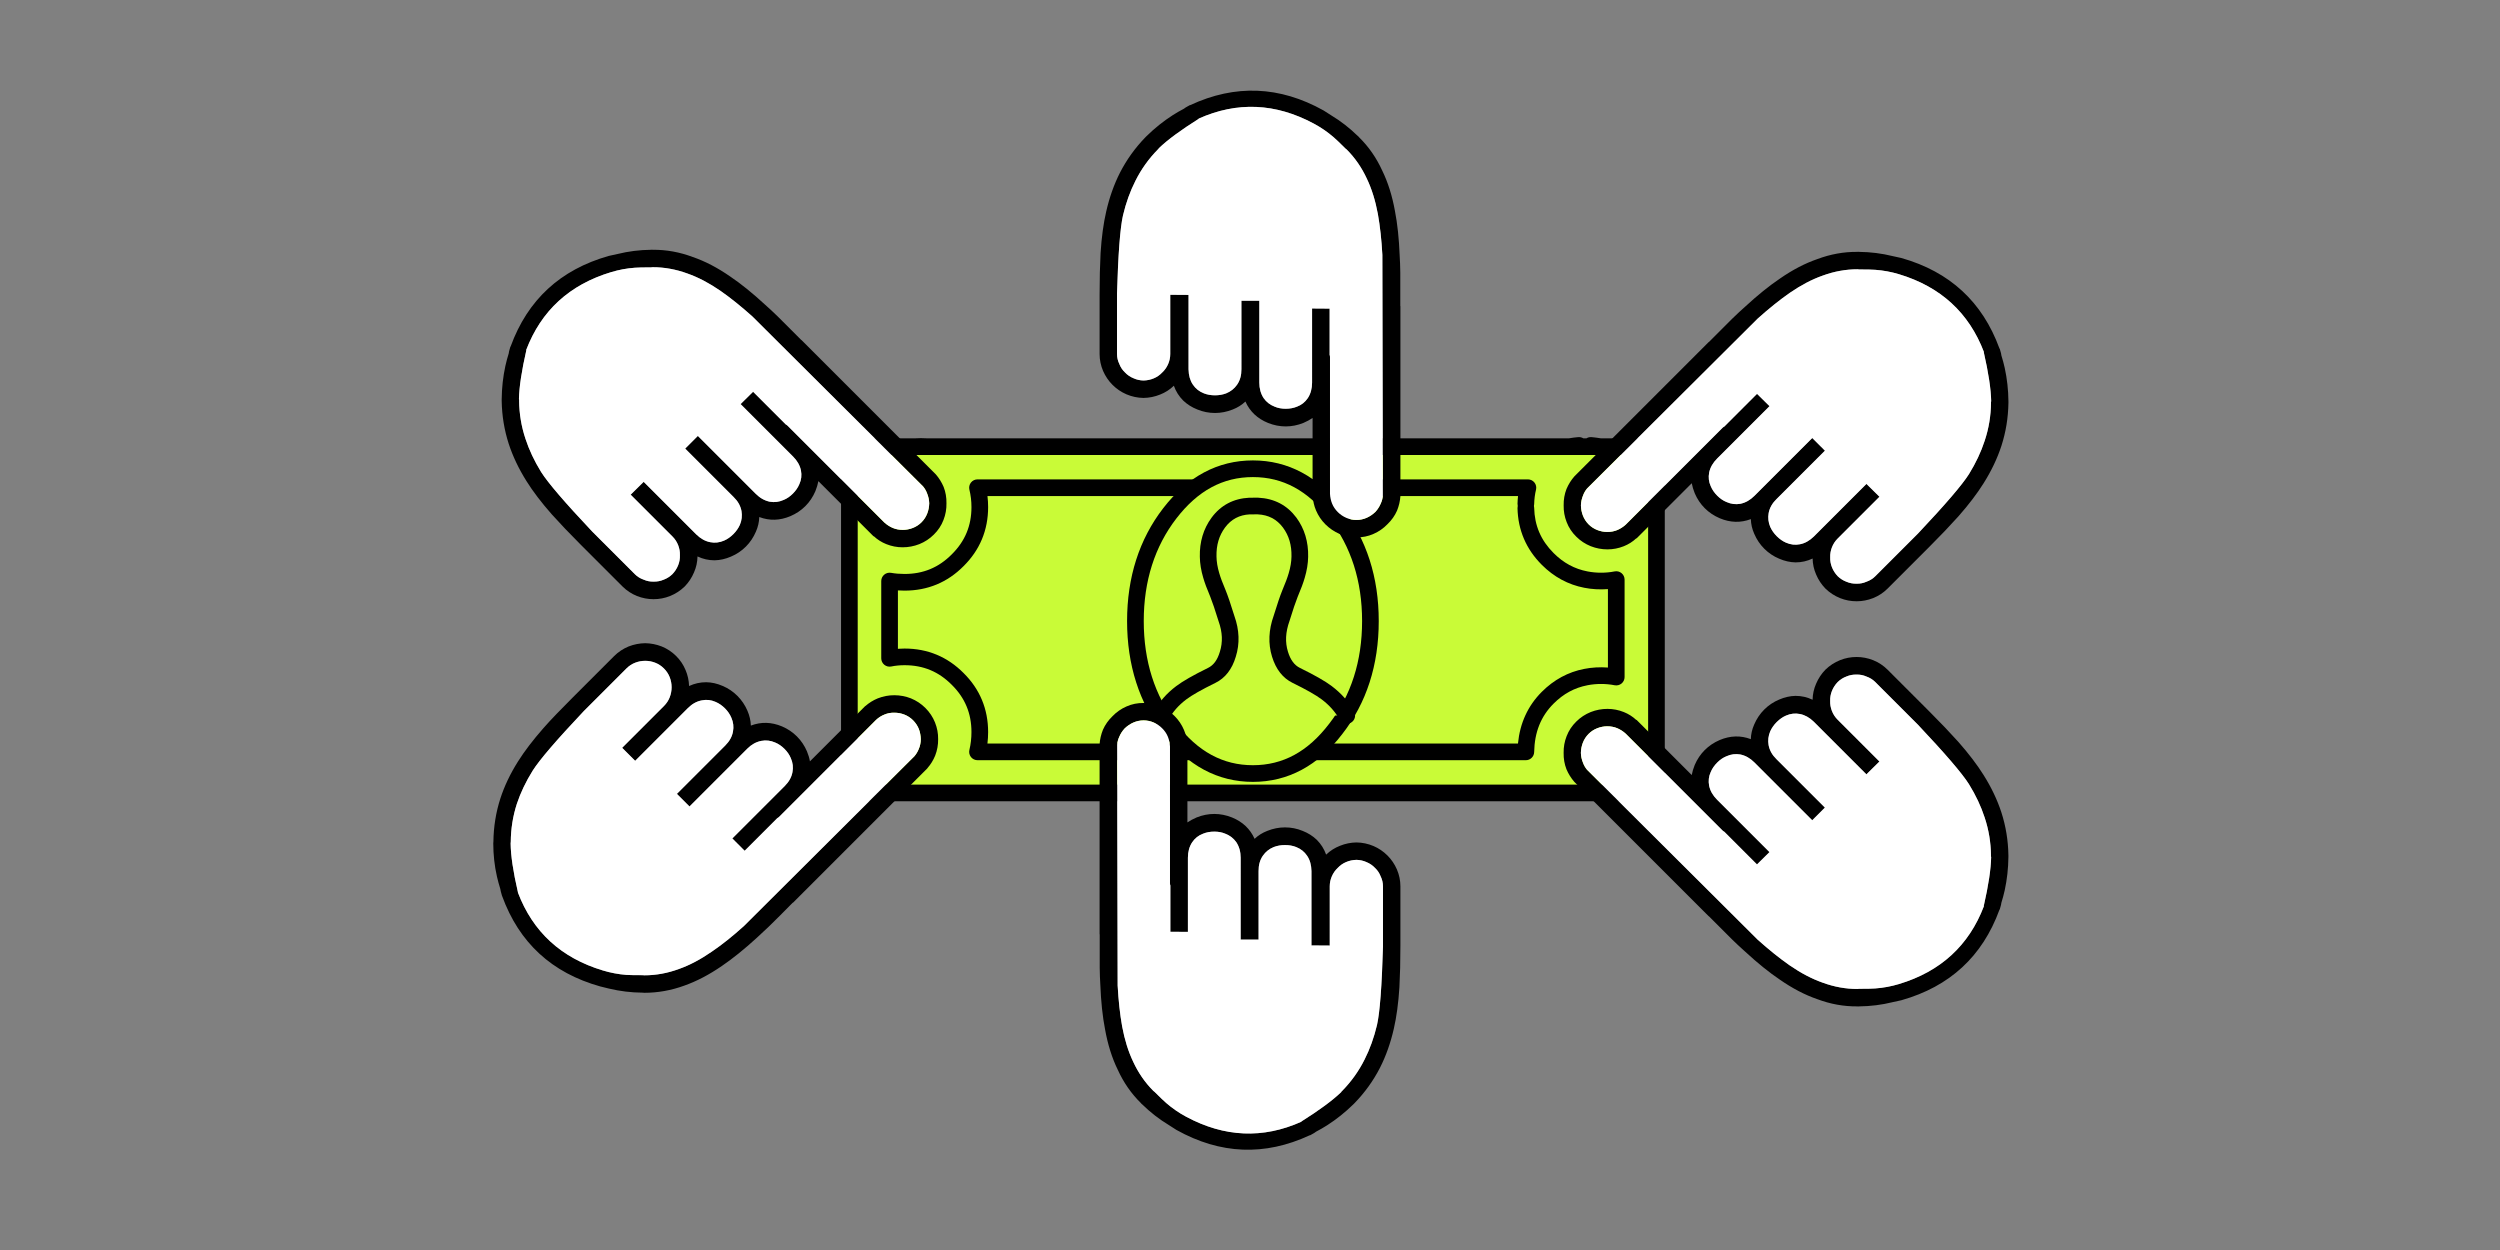
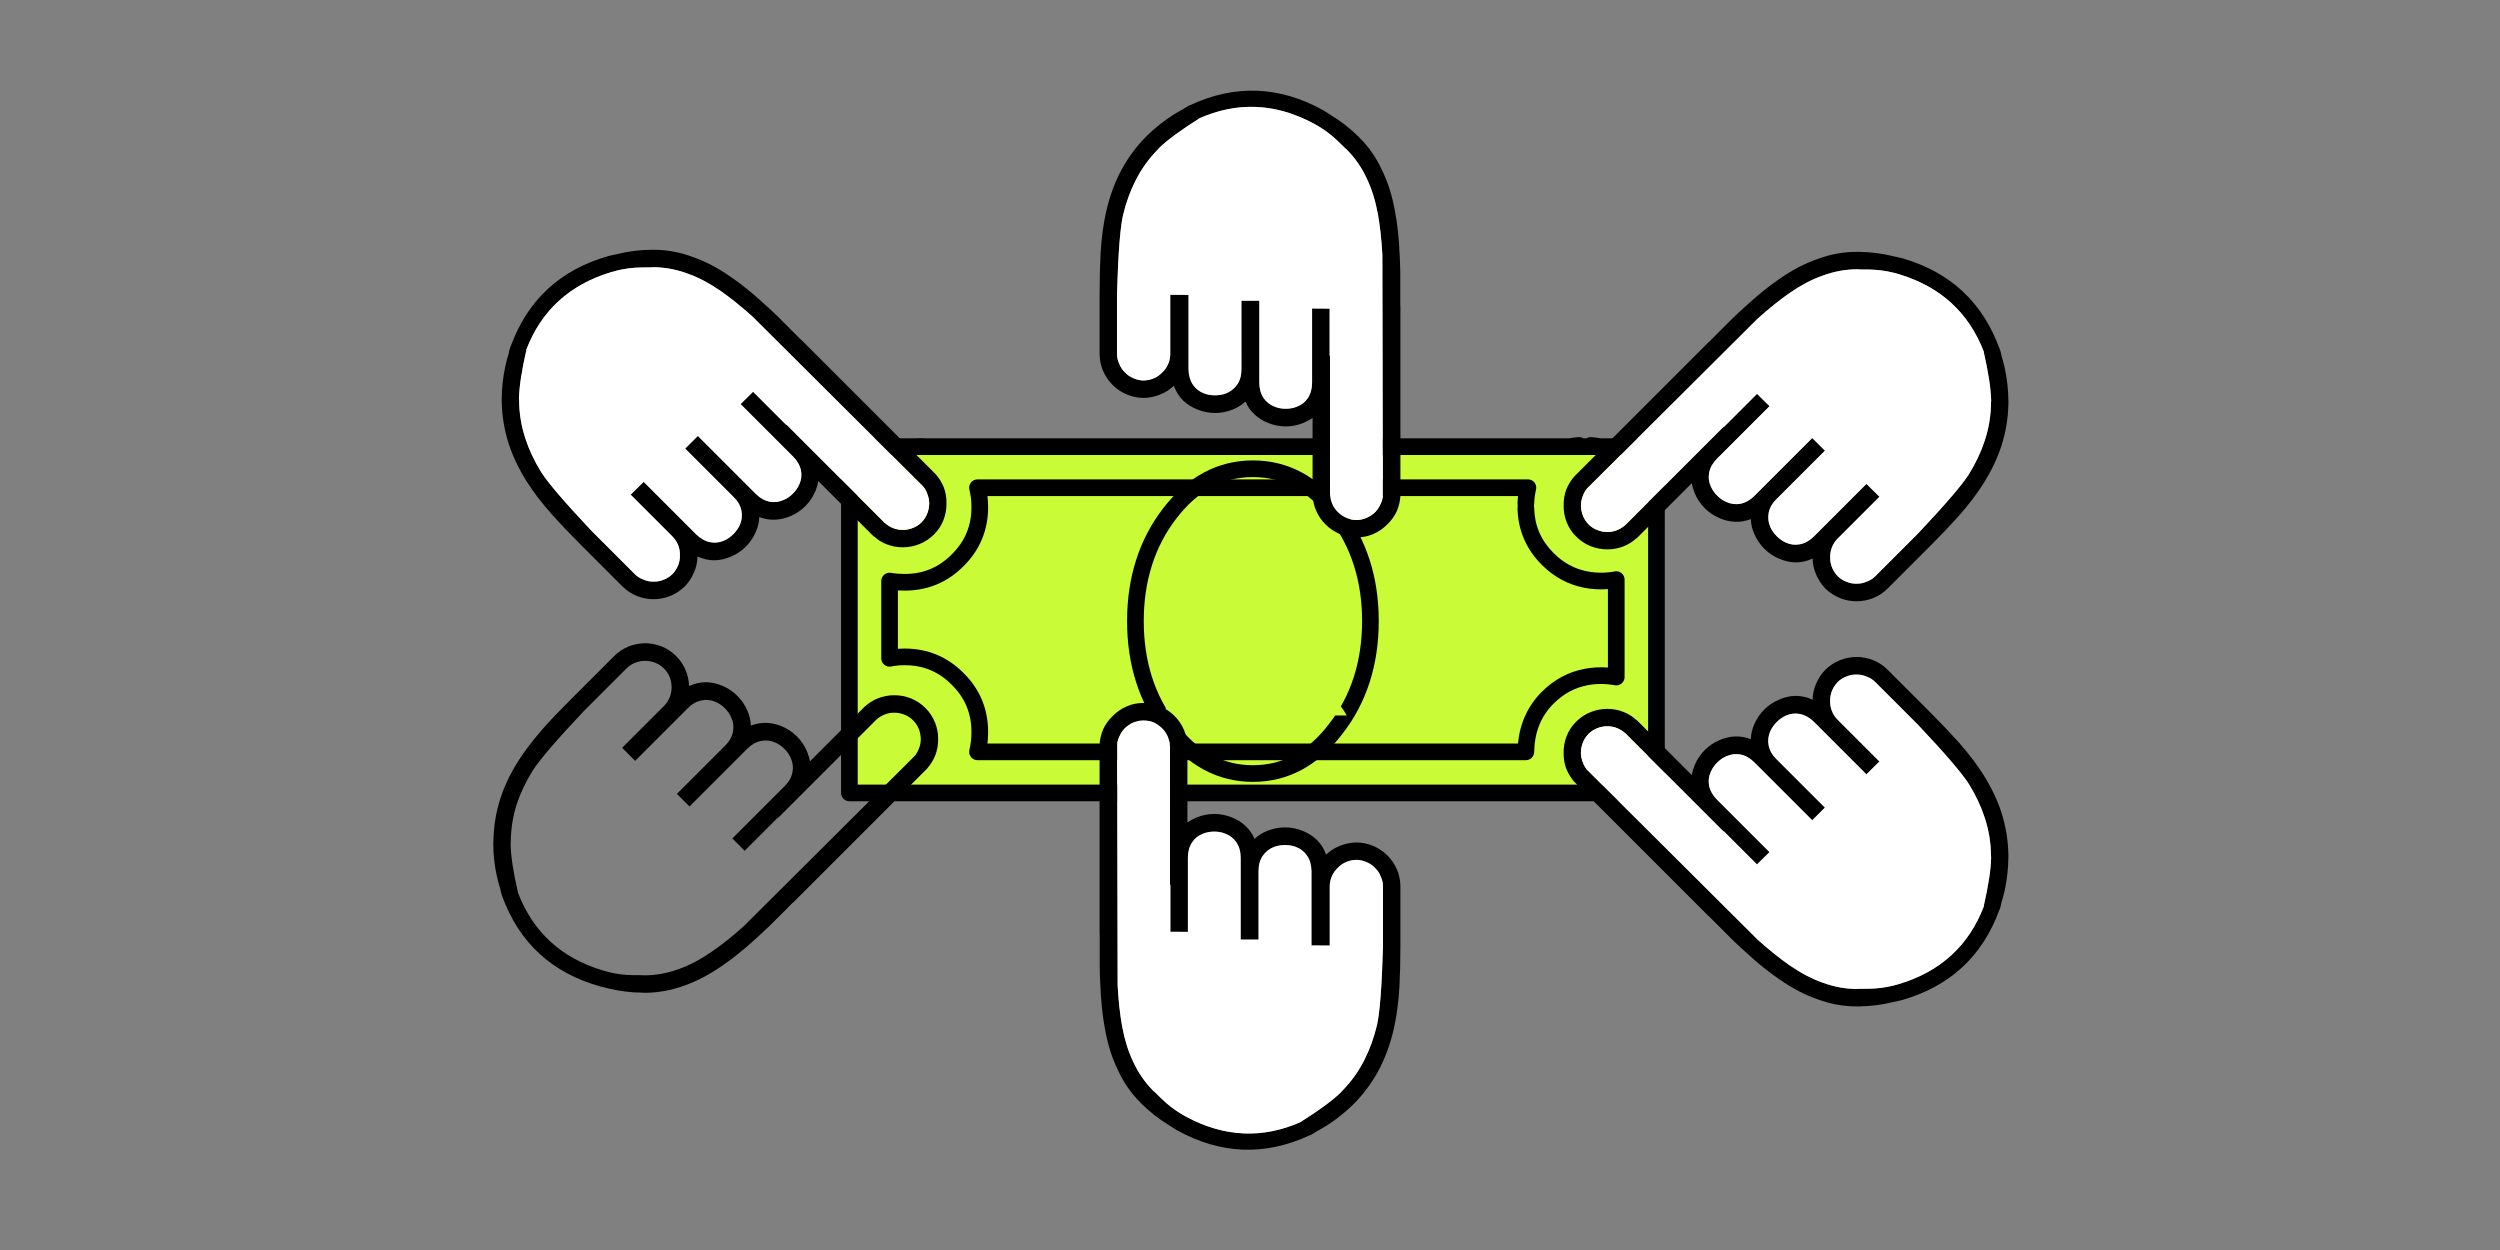
<svg xmlns="http://www.w3.org/2000/svg" version="1.1" id="FlashAICB" x="0px" y="0px" width="600px" height="300px" viewBox="0 0 600 300" enable-background="new 0 0 600 300" xml:space="preserve">
  <rect x="0" y="0" width="600" height="300" fill="#808080" stroke="none" />
  <g>
    <g>
      <g>
        <path fill-rule="evenodd" clip-rule="evenodd" fill="#C9FB37" d="M219.65,107.2h2.85h154.2h7.35h13.5v83.1h-193.7v-83.1H219.65z      M366.2,120.95c0.033-1.367,0.2-2.667,0.5-3.9H234.6c0.367,1.5,0.55,3.05,0.55,4.65c0,5-1.767,9.25-5.3,12.75     c-3.5,3.533-7.75,5.3-12.75,5.3c-1.267,0-2.467-0.1-3.6-0.3V158c1.133-0.233,2.333-0.35,3.6-0.35c5,0,9.25,1.767,12.75,5.3     c3.533,3.5,5.3,7.75,5.3,12.75c0,1.633-0.183,3.217-0.55,4.75h131.6c0.1-5.267,1.85-9.601,5.25-13     c2.633-2.634,5.684-4.283,9.149-4.95c1.167-0.233,2.384-0.35,3.65-0.35s2.483,0.116,3.65,0.35v-23.4     c-1.167,0.233-2.384,0.35-3.65,0.35s-2.483-0.117-3.65-0.35c-3.466-0.667-6.517-2.317-9.149-4.95c-3.4-3.4-5.15-7.483-5.25-12.25     c0.1,4.767,1.85,8.85,5.25,12.25c2.633,2.633,5.684,4.283,9.149,4.95c1.167,0.233,2.384,0.35,3.65,0.35s2.483-0.117,3.65-0.35     v23.4c-1.167-0.233-2.384-0.35-3.65-0.35s-2.483,0.116-3.65,0.35c-3.466,0.667-6.517,2.316-9.149,4.95     c-3.4,3.399-5.15,7.733-5.25,13H234.6c0.367-1.533,0.55-3.117,0.55-4.75c0-5-1.767-9.25-5.3-12.75c-3.5-3.533-7.75-5.3-12.75-5.3     c-1.267,0-2.467,0.116-3.6,0.35v-18.55c1.133,0.2,2.333,0.3,3.6,0.3c5,0,9.25-1.767,12.75-5.3c3.533-3.5,5.3-7.75,5.3-12.75     c0-1.6-0.183-3.15-0.55-4.65h132.1C366.4,118.283,366.233,119.583,366.2,120.95z" />
      </g>
      <g>
        <path d="M397.55,192.3h-193.7c-1.104,0-2-0.896-2-2v-83.1c0-1.104,0.896-2,2-2h15.725c0.885-0.064,1.908-0.071,2.991,0h153.958     c0.734-0.128,1.491-0.226,2.253-0.292c0.448-0.041,0.875,0.073,1.229,0.292h0.741c0.355-0.222,0.784-0.335,1.235-0.292     c0.729,0.066,1.48,0.165,2.238,0.292h13.33c1.104,0,2,0.896,2,2v83.1C399.55,191.404,398.654,192.3,397.55,192.3z M205.85,188.3     h189.7v-79.1h-189.7V188.3z M366.2,182.45H234.6c-0.612,0-1.191-0.28-1.57-0.761c-0.379-0.481-0.517-1.109-0.375-1.704     c0.329-1.374,0.495-2.815,0.495-4.285c0-4.485-1.54-8.191-4.708-11.329c-3.151-3.181-6.857-4.721-11.342-4.721     c-1.127,0-2.203,0.104-3.197,0.309c-0.588,0.12-1.201-0.028-1.667-0.408c-0.466-0.38-0.736-0.949-0.736-1.551v-18.55     c0-0.591,0.262-1.152,0.714-1.532c0.452-0.38,1.049-0.542,1.633-0.438c1.015,0.179,2.109,0.27,3.253,0.27     c4.485,0,8.191-1.54,11.329-4.708c3.181-3.151,4.721-6.857,4.721-11.342c0-1.434-0.166-2.838-0.493-4.175     c-0.146-0.597-0.009-1.227,0.37-1.71c0.379-0.483,0.959-0.765,1.573-0.765h132.1c0.613,0,1.193,0.282,1.572,0.764     s0.516,1.112,0.371,1.708c-0.265,1.091-0.414,2.26-0.444,3.477c-0.003,0.147-0.022,0.29-0.056,0.426     c0.034,0.139,0.053,0.284,0.057,0.433c0.089,4.271,1.614,7.829,4.664,10.877c2.365,2.366,5.02,3.805,8.113,4.401     c2.094,0.419,4.466,0.416,6.53,0.003c0.589-0.119,1.196,0.034,1.66,0.414c0.464,0.38,0.732,0.948,0.732,1.547v23.4     c0,0.6-0.269,1.167-0.732,1.547s-1.071,0.531-1.66,0.414c-2.061-0.412-4.455-0.412-6.516,0c-3.109,0.599-5.763,2.038-8.128,4.403     c-3.049,3.048-4.574,6.85-4.664,11.624C368.18,181.578,367.29,182.45,366.2,182.45z M236.986,178.45h127.327     c0.475-4.918,2.395-9.087,5.724-12.414c2.907-2.908,6.334-4.759,10.186-5.5c1.783-0.356,3.776-0.472,5.679-0.323v-18.825     c-1.903,0.145-3.887,0.035-5.693-0.327c-3.836-0.738-7.264-2.588-10.171-5.497c-3.762-3.761-5.726-8.344-5.836-13.622     c-0.003-0.178,0.017-0.352,0.057-0.517c-0.041-0.167-0.061-0.343-0.056-0.523c0.015-0.626,0.057-1.245,0.123-1.852H236.992     c0.105,0.872,0.158,1.757,0.158,2.65c0,5.53-1.982,10.298-5.892,14.171c-3.86,3.896-8.628,5.879-14.158,5.879     c-0.542,0-1.076-0.017-1.6-0.051v14.01c0.524-0.039,1.059-0.059,1.6-0.059c5.53,0,10.298,1.982,14.171,5.893     c3.896,3.859,5.879,8.627,5.879,14.157C237.15,176.627,237.095,177.546,236.986,178.45z" />
      </g>
    </g>
    <g>
      <g>
        <g>
-           <path fill-rule="evenodd" clip-rule="evenodd" fill="#C9FB37" d="M300.7,112.5c7.8,0,14.434,3.567,19.899,10.7      c5.534,7.133,8.301,15.75,8.301,25.85c0,10.134-2.767,18.75-8.301,25.851c-5.466,7.166-12.1,10.75-19.899,10.75      c-7.8,0-14.45-3.584-19.95-10.75c-5.5-7.101-8.25-15.717-8.25-25.851c0-10.1,2.75-18.716,8.25-25.85S292.9,112.5,300.7,112.5z" />
-         </g>
+           </g>
        <g>
          <path d="M300.7,187.65c-8.417,0-15.664-3.88-21.537-11.532c-5.747-7.419-8.664-16.528-8.664-27.068      c0-10.505,2.916-19.613,8.666-27.071c5.873-7.617,13.118-11.479,21.534-11.479c8.419,0,15.648,3.864,21.487,11.484      c5.779,7.449,8.713,16.559,8.713,27.066c0,10.542-2.935,19.653-8.724,27.08C316.351,183.769,309.12,187.65,300.7,187.65z       M300.7,114.5c-7.211,0-13.219,3.245-18.366,9.921c-5.198,6.742-7.834,15.028-7.834,24.628c0,9.632,2.635,17.917,7.831,24.626      c5.153,6.714,11.16,9.975,18.369,9.975c7.207,0,13.195-3.259,18.31-9.963c5.24-6.724,7.891-15.008,7.891-24.638      c0-9.599-2.651-17.883-7.881-24.624C313.899,117.744,307.909,114.5,300.7,114.5z" />
        </g>
      </g>
    </g>
    <g>
      <g>
        <g>
          <path fill-rule="evenodd" clip-rule="evenodd" fill="#C9FB37" d="M323.224,171.716h-44.5c1.102-2.069,2.699-3.891,4.791-5.465      c1.462-1.103,3.891-2.486,7.288-4.15c1.844-0.899,3.138-2.598,3.88-5.095c0.854-2.698,0.742-5.555-0.337-8.569      c-0.855-2.766-1.53-4.757-2.024-5.971c-0.765-1.799-1.305-3.25-1.62-4.352c-0.472-1.575-0.719-3.082-0.742-4.521      c-0.068-3.149,0.742-5.871,2.429-8.165c1.844-2.497,4.364-3.824,7.558-3.981h2.024c3.172,0.158,5.69,1.485,7.558,3.981      c1.687,2.294,2.496,5.016,2.429,8.165c-0.022,1.439-0.27,2.946-0.742,4.521c-0.314,1.102-0.854,2.553-1.619,4.352      c-0.495,1.214-1.17,3.205-2.024,5.971c-1.079,3.015-1.203,5.871-0.371,8.569c0.765,2.497,2.069,4.195,3.913,5.095      c3.396,1.664,5.826,3.048,7.288,4.15C320.491,167.825,322.1,169.646,323.224,171.716z" />
        </g>
        <g>
-           <path d="M278.721,173.716c-0.317,0-0.639-0.075-0.938-0.234c-0.975-0.52-1.345-1.73-0.825-2.706      c1.235-2.318,3.036-4.378,5.354-6.122c1.58-1.191,4.069-2.614,7.61-4.349c1.333-0.65,2.262-1.915,2.843-3.868      c0.736-2.325,0.633-4.71-0.303-7.326c-0.862-2.783-1.524-4.737-1.994-5.891c-0.793-1.866-1.35-3.366-1.69-4.557      c-0.516-1.718-0.793-3.422-0.818-5.039c-0.077-3.574,0.871-6.734,2.817-9.381c2.212-2.994,5.263-4.606,9.07-4.794l2.123-0.002      c3.879,0.19,6.927,1.799,9.159,4.784c1.956,2.66,2.903,5.82,2.827,9.405c-0.025,1.606-0.304,3.31-0.826,5.053      c-0.332,1.164-0.889,2.664-1.694,4.559c-0.459,1.127-1.12,3.08-1.954,5.779c-0.967,2.706-1.079,5.095-0.371,7.39      c0.602,1.965,1.543,3.234,2.879,3.886c3.547,1.738,6.036,3.161,7.615,4.352c2.312,1.739,4.122,3.795,5.378,6.106      c0.527,0.971,0.167,2.186-0.803,2.713c-0.973,0.525-2.185,0.167-2.713-0.803c-0.98-1.806-2.417-3.428-4.269-4.822      c-1.356-1.022-3.699-2.352-6.966-3.952c-2.351-1.146-4.016-3.269-4.945-6.305c-0.957-3.104-0.823-6.412,0.4-9.829      c0.853-2.766,1.533-4.773,2.056-6.052c0.741-1.745,1.258-3.13,1.548-4.146c0.425-1.416,0.646-2.754,0.665-4.003      c0.059-2.733-0.608-5.002-2.04-6.949c-1.496-2-3.477-3.041-6.046-3.168l-1.924,0.002c-2.488,0.125-4.466,1.163-5.949,3.17      c-1.429,1.943-2.097,4.212-2.038,6.933c0.02,1.261,0.241,2.599,0.658,3.99c0.298,1.042,0.815,2.427,1.545,4.144      c0.532,1.307,1.214,3.313,2.094,6.163c1.198,3.338,1.319,6.651,0.333,9.764c-0.895,3.011-2.55,5.138-4.91,6.289      c-3.261,1.598-5.604,2.927-6.96,3.949c-1.849,1.392-3.271,3.009-4.23,4.809C280.129,173.331,279.437,173.716,278.721,173.716z" />
-         </g>
+           </g>
      </g>
    </g>
  </g>
  <g>
    <g>
      <g>
        <path fill-rule="evenodd" clip-rule="evenodd" d="M222.094,169.913c1.019,1.019,1.789,2.179,2.31,3.479     c0.52,1.301,0.769,2.634,0.748,3.999c0.021,1.366-0.217,2.688-0.716,3.968c-0.454,1.11-1.077,2.113-1.87,3.009l0.016,0.017     l-32.227,32.227l-0.129,0.064c-2.06,2.103-3.925,3.968-5.594,5.594c-1.084,1.04-2.092,1.982-3.025,2.829     c-2.991,2.731-5.777,4.976-8.357,6.731c-3.057,2.103-6.06,3.675-9.008,4.715c-3.144,1.149-6.341,1.724-9.593,1.724     c-0.131,0-0.271-0.011-0.423-0.032c-2.753-0.021-5.442-0.348-8.065-0.977l-2.114-0.52c-11.606-3.254-19.449-10.479-23.528-21.674     c-0.016-0.039-0.032-0.077-0.049-0.113l-0.292-1.074c-0.053-0.176-0.085-0.349-0.098-0.521c-0.307-0.983-0.578-1.981-0.813-2.991     c-0.585-2.58-0.878-5.236-0.878-7.968l0.032-0.423c0.043-3.555,0.596-6.991,1.659-10.309c0.975-3.014,2.396-5.994,4.259-8.942     c1.562-2.472,3.588-5.127,6.082-7.968c0.911-1.041,1.983-2.2,3.219-3.479c1.127-1.17,2.385-2.449,3.773-3.837l9.983-9.983     c0.997-0.997,2.157-1.768,3.479-2.31c1.279-0.498,2.601-0.759,3.967-0.78c1.367,0.021,2.689,0.282,3.968,0.781     c1.323,0.541,2.482,1.311,3.479,2.308c0.976,0.977,1.724,2.093,2.244,3.351c0.521,1.214,0.802,2.493,0.846,3.837     c1.301-0.607,2.667-0.91,4.098-0.911c1.323,0.021,2.634,0.314,3.935,0.879c1.344,0.563,2.537,1.365,3.577,2.405     c1.019,1.02,1.821,2.213,2.406,3.578c0.499,1.149,0.77,2.33,0.813,3.544c2.45-0.932,4.943-0.866,7.479,0.196     c1.366,0.585,2.559,1.387,3.577,2.405c1.019,1.02,1.82,2.212,2.406,3.577c0.347,0.824,0.585,1.626,0.716,2.407l13.268-13.268     l0.016,0.017c0.896-0.793,1.899-1.416,3.008-1.87c1.279-0.499,2.591-0.749,3.935-0.749c1.388,0.001,2.721,0.25,4,0.748     C219.938,168.146,221.097,168.916,222.094,169.913z M220.989,177.392c-0.021-0.845-0.173-1.647-0.455-2.405     c-0.326-0.803-0.791-1.507-1.398-2.114s-1.301-1.062-2.082-1.366c-0.78-0.304-1.582-0.455-2.406-0.455     c-0.846-0.021-1.647,0.13-2.407,0.455c-0.748,0.304-1.415,0.731-2,1.284l-23.235,23.235c-0.13,0.131-0.282,0.238-0.455,0.326     l-7.837,7.837l-2.959-2.96l12.584-12.584c1.019-1.02,1.637-2.137,1.854-3.35c0.217-1.128,0.086-2.233-0.39-3.317     c-0.326-0.802-0.835-1.55-1.529-2.244c-0.693-0.693-1.441-1.202-2.244-1.528c-1.083-0.477-2.189-0.606-3.317-0.391     c-1.236,0.239-2.353,0.856-3.35,1.854l-13.886,13.886l-3.024-3.023l11.609-11.609c1.019-1.019,1.637-2.136,1.853-3.35     c0.217-1.128,0.087-2.232-0.39-3.317c-0.348-0.823-0.857-1.571-1.529-2.244c-0.694-0.693-1.453-1.213-2.276-1.561     c-1.083-0.477-2.179-0.596-3.285-0.357c-1.213,0.216-2.33,0.835-3.349,1.854l-12.65,12.65l-3.122-3.122     c0.021-0.021,0.043-0.043,0.065-0.065l9.983-9.983c0.607-0.607,1.062-1.301,1.366-2.081c0.303-0.781,0.455-1.583,0.455-2.406     c0-0.824-0.151-1.627-0.455-2.406c-0.303-0.781-0.769-1.485-1.398-2.114c-0.607-0.607-1.301-1.062-2.082-1.365     c-0.78-0.305-1.583-0.456-2.407-0.456c-0.823,0-1.625,0.151-2.406,0.455c-0.781,0.304-1.474,0.759-2.082,1.366l-9.983,9.983     c-0.087,0.087-0.173,0.173-0.26,0.26c-6.525,6.916-10.612,11.676-12.26,14.276c-1.647,2.646-2.916,5.301-3.805,7.968     c-0.954,2.948-1.441,5.994-1.463,9.138c0,0.13-0.011,0.249-0.033,0.358c0.022,2.883,0.607,6.807,1.757,11.771l-0.017,0.016     c3.588,9.464,10.379,15.702,20.374,18.715c1.865,0.564,3.761,0.923,5.691,1.073c0.693,0.044,1.995,0.065,3.902,0.065l0.358,0.033     c2.817,0,5.603-0.51,8.357-1.528c2.559-0.911,5.181-2.299,7.87-4.163c2.428-1.648,4.998-3.696,7.708-6.146l40.926-40.763     c0.427-0.509,0.769-1.077,1.024-1.708C220.827,179.007,220.989,178.217,220.989,177.392z" />
      </g>
      <g>
-         <path fill-rule="evenodd" clip-rule="evenodd" fill="#FFFFFF" d="M220.989,177.392c0,0.825-0.162,1.615-0.488,2.374     c-0.255,0.631-0.597,1.199-1.024,1.708l-40.926,40.763c-2.71,2.45-5.279,4.498-7.708,6.146c-2.688,1.864-5.311,3.252-7.87,4.163     c-2.754,1.019-5.54,1.528-8.357,1.528l-0.358-0.033c-1.907,0-3.209-0.021-3.902-0.065c-1.93-0.15-3.826-0.509-5.691-1.073     c-9.995-3.013-16.786-9.251-20.374-18.715l0.017-0.016c-1.15-4.965-1.734-8.889-1.757-11.771     c0.022-0.109,0.033-0.229,0.033-0.358c0.021-3.144,0.509-6.189,1.463-9.138c0.889-2.667,2.157-5.322,3.805-7.968     c1.648-2.601,5.735-7.36,12.26-14.276c0.087-0.087,0.173-0.173,0.26-0.26l9.983-9.983c0.607-0.607,1.3-1.062,2.082-1.366     c0.78-0.304,1.583-0.455,2.406-0.455c0.824,0,1.626,0.151,2.407,0.456c0.781,0.303,1.475,0.758,2.082,1.365     c0.629,0.629,1.095,1.333,1.398,2.114c0.304,0.779,0.456,1.582,0.455,2.406c0,0.823-0.151,1.625-0.455,2.406     c-0.304,0.78-0.759,1.474-1.366,2.081l-9.983,9.983c-0.022,0.022-0.044,0.044-0.065,0.065l3.122,3.122l12.65-12.65     c1.019-1.019,2.136-1.638,3.349-1.854c1.106-0.238,2.201-0.119,3.285,0.357c0.824,0.348,1.583,0.867,2.276,1.561     c0.672,0.673,1.181,1.421,1.529,2.244c0.477,1.085,0.606,2.189,0.39,3.317c-0.216,1.214-0.834,2.331-1.853,3.35l-11.609,11.609     l3.024,3.023l13.886-13.886c0.997-0.997,2.114-1.614,3.35-1.854c1.127-0.216,2.233-0.086,3.317,0.391     c0.802,0.326,1.55,0.835,2.244,1.528c0.694,0.694,1.203,1.442,1.529,2.244c0.477,1.084,0.607,2.189,0.39,3.317     c-0.217,1.213-0.834,2.33-1.854,3.35l-12.584,12.584l2.959,2.96l7.837-7.837c0.173-0.088,0.325-0.195,0.455-0.326l23.235-23.235     c0.584-0.553,1.251-0.98,2-1.284c0.76-0.325,1.561-0.477,2.407-0.455c0.824,0,1.626,0.151,2.406,0.455     c0.781,0.305,1.474,0.759,2.082,1.366s1.073,1.312,1.398,2.114C220.816,175.744,220.968,176.547,220.989,177.392z" />
-       </g>
+         </g>
    </g>
  </g>
  <g>
    <g>
      <g>
        <path fill-rule="evenodd" clip-rule="evenodd" d="M220.648,130.589c1.323-0.535,2.477-1.294,3.462-2.28     c1.041-1.013,1.815-2.181,2.322-3.504c0.506-1.295,0.746-2.632,0.718-4.011c0.028-1.38-0.197-2.688-0.676-3.927     c-0.479-1.125-1.112-2.139-1.9-3.04l-32.217-32.217l-0.084-0.042c-2.083-2.111-3.955-3.983-5.616-5.616     c-1.098-1.07-2.111-2.013-3.041-2.829c-2.983-2.758-5.771-5.011-8.36-6.756c-3.04-2.111-6.038-3.674-8.994-4.687     c-3.153-1.183-6.348-1.76-9.585-1.732c-0.141-0.028-0.281-0.028-0.422,0c-2.759,0.029-5.447,0.366-8.065,1.014l-2.111,0.464     c-11.597,3.294-19.438,10.528-23.519,21.703c-0.029,0.056-0.057,0.099-0.084,0.127l-0.296,1.056     c-0.028,0.169-0.057,0.337-0.084,0.506c-0.31,0.986-0.577,1.985-0.802,2.998c-0.563,2.59-0.859,5.25-0.887,7.98v0.422     c0.057,3.547,0.619,6.981,1.689,10.303c0.985,3.012,2.407,5.996,4.265,8.951c1.548,2.477,3.575,5.138,6.08,7.98     c0.929,1.014,1.999,2.167,3.209,3.462c1.125,1.182,2.378,2.463,3.758,3.843l10.007,10.007c0.985,0.985,2.14,1.745,3.463,2.28     c1.294,0.506,2.618,0.76,3.969,0.76c1.379,0,2.702-0.253,3.969-0.76c1.323-0.535,2.491-1.295,3.504-2.28     c0.957-0.985,1.703-2.111,2.238-3.378c0.535-1.21,0.816-2.491,0.844-3.842c1.295,0.619,2.661,0.929,4.096,0.929     c1.323-0.028,2.632-0.324,3.927-0.887c1.351-0.563,2.548-1.365,3.589-2.406c1.014-1.014,1.816-2.21,2.407-3.589     c0.507-1.154,0.774-2.322,0.803-3.505c2.449,0.929,4.94,0.859,7.474-0.211c1.379-0.591,2.576-1.393,3.589-2.407     s1.816-2.21,2.407-3.589c0.338-0.845,0.577-1.647,0.718-2.407l13.258,13.258l0.042-0.042c0.873,0.816,1.872,1.45,2.998,1.9     c1.267,0.507,2.576,0.76,3.927,0.76C218.017,131.349,219.354,131.096,220.648,130.589z M219.086,126.705     c-0.788,0.31-1.59,0.464-2.407,0.464c-0.873,0-1.675-0.155-2.407-0.464c-0.732-0.31-1.407-0.746-2.027-1.309l-23.223-23.224     c-0.141-0.14-0.281-0.239-0.422-0.295l-7.854-7.854l-2.998,2.956l12.583,12.582c1.013,1.014,1.646,2.125,1.9,3.336     c0.226,1.155,0.099,2.252-0.38,3.294c-0.338,0.816-0.858,1.576-1.562,2.28c-0.704,0.704-1.45,1.21-2.238,1.52     c-1.069,0.478-2.167,0.619-3.293,0.422c-1.239-0.253-2.365-0.886-3.378-1.9l-13.892-13.892l-3.041,3.04l11.612,11.612     c1.042,1.013,1.675,2.14,1.9,3.378c0.197,1.126,0.071,2.224-0.379,3.293c-0.366,0.816-0.887,1.562-1.562,2.238     c-0.704,0.704-1.45,1.225-2.238,1.562c-1.098,0.479-2.21,0.605-3.336,0.38c-1.182-0.226-2.294-0.845-3.335-1.858l-12.625-12.625     l-3.125,3.083c0.028,0,0.042,0.014,0.042,0.042l10.007,10.007c0.591,0.591,1.041,1.281,1.351,2.069     c0.31,0.789,0.451,1.59,0.422,2.407c0.028,0.845-0.113,1.647-0.422,2.407c-0.31,0.788-0.774,1.506-1.393,2.153     c-0.62,0.591-1.309,1.028-2.069,1.31c-0.789,0.337-1.605,0.492-2.449,0.464c-0.816,0.028-1.604-0.127-2.364-0.464     c-0.817-0.282-1.52-0.718-2.111-1.31l-10.007-10.007c-0.084-0.084-0.168-0.169-0.253-0.253     c-6.53-6.924-10.612-11.682-12.245-14.271c-1.633-2.646-2.886-5.306-3.758-7.98c-0.985-2.956-1.492-5.996-1.52-9.121     c0.028-0.141,0.014-0.267-0.042-0.38c0.057-2.9,0.648-6.812,1.773-11.738l-0.042-0.043c3.603-9.458,10.401-15.693,20.395-18.705     c1.858-0.563,3.758-0.915,5.7-1.055c0.704-0.056,1.999-0.085,3.885-0.085l0.379-0.042c2.815,0,5.602,0.507,8.361,1.52     c2.562,0.901,5.193,2.28,7.896,4.138c2.421,1.689,4.983,3.744,7.685,6.165l40.958,40.788c0.422,0.507,0.746,1.07,0.971,1.689     c0.31,0.76,0.479,1.549,0.507,2.365c-0.028,0.873-0.183,1.675-0.464,2.406c-0.31,0.816-0.774,1.535-1.393,2.153     C220.564,125.944,219.874,126.395,219.086,126.705z" />
      </g>
      <g>
        <path fill-rule="evenodd" clip-rule="evenodd" fill="#FFFFFF" d="M219.086,126.705c0.788-0.31,1.478-0.76,2.069-1.352     c0.619-0.619,1.083-1.337,1.393-2.153c0.281-0.731,0.437-1.534,0.464-2.406c-0.028-0.816-0.197-1.605-0.507-2.365     c-0.225-0.619-0.549-1.182-0.971-1.689l-40.958-40.788c-2.702-2.421-5.264-4.476-7.685-6.165     c-2.702-1.858-5.334-3.237-7.896-4.138c-2.759-1.013-5.545-1.52-8.361-1.52l-0.379,0.042c-1.886,0-3.181,0.029-3.885,0.085     c-1.942,0.14-3.842,0.492-5.7,1.055c-9.993,3.012-16.792,9.248-20.395,18.705l0.042,0.043c-1.125,4.926-1.717,8.838-1.773,11.738     c0.057,0.113,0.071,0.239,0.042,0.38c0.028,3.125,0.535,6.165,1.52,9.121c0.873,2.674,2.125,5.334,3.758,7.98     c1.632,2.589,5.714,7.347,12.245,14.271c0.085,0.084,0.169,0.169,0.253,0.253l10.007,10.007c0.591,0.591,1.294,1.028,2.111,1.31     c0.76,0.337,1.548,0.492,2.364,0.464c0.844,0.028,1.661-0.127,2.449-0.464c0.76-0.282,1.449-0.718,2.069-1.31     c0.619-0.647,1.083-1.365,1.393-2.153c0.31-0.76,0.451-1.562,0.422-2.407c0.028-0.816-0.113-1.618-0.422-2.407     c-0.31-0.788-0.76-1.478-1.351-2.069l-10.007-10.007c0-0.028-0.014-0.042-0.042-0.042l3.125-3.083l12.625,12.625     c1.041,1.014,2.153,1.633,3.335,1.858c1.126,0.225,2.238,0.098,3.336-0.38c0.788-0.338,1.534-0.858,2.238-1.562     c0.675-0.675,1.196-1.421,1.562-2.238c0.45-1.069,0.577-2.167,0.379-3.293c-0.225-1.238-0.858-2.365-1.9-3.378l-11.612-11.612     l3.041-3.04l13.892,13.892c1.013,1.014,2.139,1.647,3.378,1.9c1.126,0.197,2.224,0.056,3.293-0.422     c0.788-0.31,1.534-0.816,2.238-1.52c0.704-0.705,1.225-1.464,1.562-2.28c0.479-1.042,0.605-2.139,0.38-3.294     c-0.253-1.21-0.887-2.322-1.9-3.336l-12.583-12.582l2.998-2.956l7.854,7.854c0.141,0.056,0.282,0.155,0.422,0.295l23.223,23.224     c0.62,0.563,1.295,0.999,2.027,1.309c0.732,0.31,1.534,0.464,2.407,0.464C217.496,127.169,218.298,127.014,219.086,126.705z" />
      </g>
    </g>
  </g>
  <g>
    <g>
      <g>
        <path fill-rule="evenodd" clip-rule="evenodd" d="M321.468,128.135c1.312,0.557,2.666,0.836,4.061,0.836     c1.452,0.02,2.825-0.259,4.12-0.836c1.273-0.558,2.389-1.333,3.343-2.329c0.997-0.955,1.763-2.04,2.3-3.255     c0.457-1.134,0.727-2.298,0.806-3.492V73.498l-0.029-0.09c0.02-2.966,0.02-5.613,0-7.941c-0.02-1.533-0.069-2.917-0.149-4.151     c-0.159-4.06-0.537-7.624-1.135-10.688c-0.657-3.642-1.671-6.867-3.045-9.673c-1.394-3.066-3.244-5.733-5.554-8.002     c-0.079-0.119-0.179-0.218-0.298-0.298c-1.972-1.93-4.111-3.593-6.42-4.986l-1.821-1.164c-10.529-5.872-21.188-6.3-31.977-1.284     c-0.06,0.019-0.11,0.03-0.149,0.03l-0.956,0.538c-0.139,0.1-0.279,0.198-0.417,0.298c-0.916,0.478-1.812,0.996-2.688,1.552     c-2.229,1.434-4.32,3.105-6.27,5.016l-0.299,0.299c-2.468,2.548-4.499,5.374-6.091,8.479c-1.433,2.826-2.538,5.941-3.314,9.345     c-0.656,2.847-1.105,6.161-1.344,9.942c-0.06,1.374-0.119,2.946-0.179,4.718c-0.04,1.632-0.06,3.424-0.06,5.375v14.152     c0,1.394,0.279,2.747,0.836,4.061c0.557,1.273,1.313,2.388,2.269,3.343c0.975,0.976,2.09,1.731,3.344,2.27     c1.314,0.557,2.677,0.846,4.09,0.866c1.374-0.02,2.697-0.289,3.971-0.806c1.234-0.478,2.339-1.185,3.314-2.12     c0.478,1.354,1.225,2.538,2.239,3.553c0.956,0.916,2.09,1.632,3.404,2.149c1.354,0.558,2.767,0.836,4.239,0.836     c1.434,0,2.847-0.279,4.24-0.836c1.175-0.458,2.19-1.094,3.046-1.911c1.075,2.389,2.886,4.101,5.435,5.136     c1.393,0.558,2.806,0.836,4.238,0.836c1.434,0,2.848-0.278,4.24-0.836c0.836-0.358,1.573-0.756,2.21-1.194l-0.001,18.75     l0.061,0.001c0.039,1.194,0.299,2.348,0.777,3.463c0.536,1.253,1.283,2.358,2.237,3.313     C319.069,126.812,320.193,127.578,321.468,128.135z M323.109,124.284c-0.776-0.338-1.453-0.796-2.03-1.374     c-0.617-0.617-1.075-1.294-1.373-2.03c-0.299-0.736-0.468-1.522-0.508-2.358V85.679c0-0.199-0.029-0.368-0.09-0.507V74.065     l-4.21-0.03l0.001,17.795c-0.001,1.433-0.339,2.667-1.016,3.702c-0.657,0.976-1.522,1.662-2.598,2.061     c-0.816,0.338-1.722,0.507-2.718,0.507c-0.994,0-1.88-0.169-2.657-0.508c-1.093-0.417-1.97-1.095-2.627-2.03     c-0.696-1.054-1.046-2.299-1.045-3.732l0.001-19.646l-4.3,0v16.422c0.02,1.453-0.329,2.697-1.045,3.732     c-0.657,0.936-1.523,1.623-2.597,2.061c-0.836,0.318-1.732,0.478-2.688,0.478c-0.996,0-1.891-0.159-2.687-0.478     c-1.115-0.438-1.991-1.135-2.628-2.09c-0.676-0.996-1.025-2.22-1.044-3.673V70.78l-4.389-0.03c0.02,0.02,0.02,0.04,0,0.06     l0,14.152c0,0.836-0.17,1.642-0.508,2.418c-0.338,0.777-0.806,1.443-1.403,2c-0.578,0.618-1.245,1.085-2.001,1.404     c-0.776,0.338-1.612,0.518-2.507,0.537c-0.856-0.02-1.652-0.199-2.389-0.537c-0.796-0.319-1.483-0.787-2.06-1.403     c-0.597-0.557-1.045-1.224-1.343-2c-0.378-0.777-0.567-1.583-0.567-2.419l0-14.152c0-0.12,0-0.238,0-0.358     c0.279-9.514,0.756-15.765,1.433-18.75c0.717-3.026,1.711-5.792,2.986-8.301c1.394-2.787,3.185-5.294,5.374-7.524     c0.12-0.08,0.199-0.179,0.239-0.299c2.091-2.01,5.275-4.358,9.554-7.046l0.001-0.06c9.235-4.14,18.452-3.742,27.647,1.195     c1.713,0.916,3.305,2.01,4.777,3.285c0.537,0.458,1.474,1.353,2.807,2.687l0.299,0.238c1.99,1.991,3.603,4.32,4.837,6.987     c1.174,2.449,2.06,5.285,2.657,8.509c0.517,2.906,0.876,6.171,1.074,9.793l0.12,57.803c-0.061,0.657-0.229,1.284-0.508,1.881     c-0.318,0.757-0.757,1.434-1.314,2.031c-0.637,0.597-1.313,1.055-2.029,1.374c-0.797,0.357-1.634,0.537-2.508,0.537     C324.692,124.792,323.886,124.622,323.109,124.284z" />
      </g>
      <g>
        <path fill-rule="evenodd" clip-rule="evenodd" fill="#FFFFFF" d="M323.109,124.284c0.776,0.338,1.583,0.508,2.419,0.507     c0.874,0,1.711-0.18,2.508-0.537c0.716-0.318,1.393-0.776,2.029-1.374c0.558-0.597,0.996-1.274,1.314-2.031     c0.279-0.597,0.447-1.224,0.508-1.881l-0.12-57.803c-0.198-3.623-0.558-6.887-1.074-9.793c-0.598-3.225-1.483-6.061-2.657-8.509     c-1.234-2.667-2.847-4.996-4.837-6.987l-0.299-0.238c-1.333-1.333-2.27-2.229-2.807-2.687c-1.473-1.274-3.064-2.369-4.777-3.285     c-9.195-4.937-18.412-5.334-27.647-1.195l-0.001,0.06c-4.279,2.688-7.463,5.036-9.554,7.046c-0.04,0.12-0.119,0.219-0.239,0.299     c-2.189,2.229-3.98,4.737-5.374,7.524c-1.274,2.508-2.269,5.275-2.986,8.301c-0.677,2.985-1.154,9.236-1.433,18.75     c0,0.12,0,0.239,0,0.358l0,14.152c0,0.836,0.188,1.642,0.567,2.419c0.298,0.776,0.747,1.443,1.343,2     c0.577,0.617,1.264,1.084,2.06,1.403c0.737,0.338,1.533,0.517,2.389,0.537c0.895-0.02,1.731-0.199,2.507-0.537     c0.756-0.319,1.423-0.786,2.001-1.404c0.597-0.557,1.064-1.224,1.403-2c0.338-0.776,0.508-1.582,0.508-2.418l0-14.152     c0.02-0.02,0.02-0.04,0-0.06l4.389,0.03v17.854c0.02,1.453,0.368,2.677,1.044,3.673c0.637,0.955,1.513,1.652,2.628,2.09     c0.796,0.318,1.691,0.478,2.687,0.478c0.955,0,1.851-0.159,2.688-0.478c1.074-0.438,1.94-1.125,2.597-2.061     c0.716-1.035,1.065-2.279,1.045-3.732V72.183l4.3,0l-0.001,19.646c-0.001,1.433,0.349,2.678,1.045,3.732     c0.657,0.936,1.534,1.613,2.627,2.03c0.777,0.339,1.663,0.508,2.657,0.508c0.996,0,1.901-0.169,2.718-0.507     c1.075-0.398,1.94-1.084,2.598-2.061c0.677-1.035,1.015-2.269,1.016-3.702l-0.001-17.795l4.21,0.03v11.106     c0.061,0.139,0.09,0.309,0.09,0.507v32.843c0.04,0.836,0.209,1.622,0.508,2.358c0.298,0.736,0.756,1.413,1.373,2.03     C321.656,123.488,322.333,123.946,323.109,124.284z" />
      </g>
    </g>
  </g>
  <g>
    <g>
      <g>
-         <path fill-rule="evenodd" clip-rule="evenodd" d="M278.531,169.554c-1.312-0.558-2.666-0.836-4.06-0.837     c-1.452-0.021-2.825,0.259-4.12,0.836c-1.273,0.558-2.389,1.333-3.343,2.329c-0.997,0.955-1.763,2.04-2.3,3.255     c-0.457,1.134-0.727,2.298-0.806,3.492v45.562l0.029,0.09c-0.02,2.967-0.02,5.613,0,7.941c0.02,1.533,0.069,2.917,0.149,4.151     c0.159,4.06,0.537,7.624,1.135,10.688c0.657,3.643,1.671,6.867,3.045,9.674c1.394,3.065,3.244,5.732,5.554,8.002     c0.079,0.119,0.179,0.219,0.298,0.299c1.972,1.93,4.111,3.592,6.419,4.986l1.821,1.164c10.529,5.871,21.188,6.3,31.977,1.283     c0.06-0.02,0.11-0.029,0.149-0.029l0.956-0.538c0.139-0.1,0.278-0.198,0.417-0.298c0.916-0.479,1.812-0.996,2.688-1.553     c2.229-1.434,4.32-3.105,6.271-5.016l0.299-0.299c2.468-2.549,4.498-5.375,6.091-8.48c1.433-2.826,2.537-5.941,3.313-9.344     c0.656-2.848,1.105-6.161,1.344-9.943c0.06-1.373,0.119-2.945,0.179-4.717c0.04-1.633,0.061-3.424,0.061-5.375v-14.152     c0-1.393-0.279-2.746-0.837-4.061c-0.557-1.273-1.313-2.389-2.269-3.344c-0.976-0.975-2.09-1.73-3.344-2.27     c-1.314-0.557-2.678-0.846-4.091-0.865c-1.373,0.02-2.697,0.289-3.971,0.807c-1.234,0.478-2.339,1.184-3.314,2.119     c-0.478-1.354-1.225-2.537-2.239-3.553c-0.955-0.916-2.09-1.632-3.403-2.149c-1.354-0.558-2.768-0.837-4.239-0.837     c-1.434,0-2.848,0.279-4.24,0.837c-1.175,0.458-2.189,1.095-3.046,1.911c-1.075-2.39-2.886-4.102-5.435-5.137     c-1.393-0.557-2.806-0.836-4.238-0.836c-1.434,0-2.848,0.279-4.24,0.837c-0.836,0.358-1.573,0.756-2.21,1.194l0.001-18.75     l-0.061-0.001c-0.039-1.194-0.299-2.349-0.777-3.464c-0.536-1.253-1.283-2.357-2.237-3.312     C280.93,170.876,279.806,170.11,278.531,169.554z M276.89,173.404c0.776,0.339,1.453,0.796,2.03,1.374     c0.617,0.617,1.075,1.293,1.373,2.029c0.299,0.736,0.468,1.523,0.508,2.359v32.843c0,0.198,0.029,0.368,0.09,0.507v11.107     l4.21,0.029l-0.001-17.795c0.001-1.433,0.339-2.666,1.016-3.701c0.657-0.977,1.522-1.662,2.598-2.061     c0.816-0.339,1.722-0.508,2.718-0.508c0.994,0,1.88,0.169,2.657,0.508c1.093,0.418,1.97,1.095,2.627,2.03     c0.696,1.054,1.046,2.299,1.045,3.731l-0.001,19.646h4.301v-16.422c-0.021-1.452,0.328-2.697,1.045-3.731     c0.656-0.937,1.522-1.622,2.597-2.061c0.837-0.318,1.732-0.478,2.688-0.478c0.996,0,1.891,0.159,2.688,0.478     c1.114,0.438,1.99,1.135,2.628,2.09c0.676,0.995,1.024,2.22,1.044,3.673v17.854l4.39,0.03c-0.021-0.021-0.021-0.041,0-0.061     l-0.001-14.152c0-0.836,0.17-1.642,0.509-2.418c0.338-0.776,0.806-1.443,1.402-2c0.578-0.617,1.245-1.085,2.001-1.404     c0.776-0.338,1.612-0.518,2.508-0.537c0.856,0.021,1.652,0.199,2.389,0.537c0.796,0.319,1.483,0.787,2.061,1.404     c0.597,0.557,1.045,1.224,1.343,2c0.379,0.776,0.567,1.582,0.567,2.418v14.152c0,0.12,0,0.238,0,0.359     c-0.278,9.514-0.756,15.764-1.433,18.749c-0.717,3.026-1.712,5.792-2.986,8.301c-1.394,2.786-3.185,5.294-5.374,7.524     c-0.119,0.079-0.199,0.178-0.238,0.299c-2.091,2.01-5.275,4.357-9.554,7.045l-0.001,0.061c-9.235,4.14-18.452,3.742-27.647-1.195     c-1.713-0.915-3.305-2.01-4.777-3.284c-0.537-0.458-1.474-1.353-2.807-2.687l-0.299-0.238c-1.99-1.99-3.602-4.32-4.836-6.986     c-1.174-2.449-2.06-5.285-2.657-8.51c-0.517-2.906-0.876-6.171-1.074-9.793l-0.12-57.803c0.061-0.658,0.229-1.285,0.508-1.881     c0.318-0.758,0.757-1.434,1.314-2.031c0.637-0.598,1.313-1.055,2.029-1.373c0.797-0.357,1.634-0.537,2.508-0.537     C275.307,172.896,276.114,173.066,276.89,173.404z" />
+         <path fill-rule="evenodd" clip-rule="evenodd" d="M278.531,169.554c-1.312-0.558-2.666-0.836-4.06-0.837     c-1.452-0.021-2.825,0.259-4.12,0.836c-1.273,0.558-2.389,1.333-3.343,2.329c-0.997,0.955-1.763,2.04-2.3,3.255     c-0.457,1.134-0.727,2.298-0.806,3.492v45.562l0.029,0.09c-0.02,2.967-0.02,5.613,0,7.941c0.02,1.533,0.069,2.917,0.149,4.151     c0.159,4.06,0.537,7.624,1.135,10.688c0.657,3.643,1.671,6.867,3.045,9.674c1.394,3.065,3.244,5.732,5.554,8.002     c0.079,0.119,0.179,0.219,0.298,0.299c1.972,1.93,4.111,3.592,6.419,4.986l1.821,1.164c10.529,5.871,21.188,6.3,31.977,1.283     c0.06-0.02,0.11-0.029,0.149-0.029l0.956-0.538c0.139-0.1,0.278-0.198,0.417-0.298c0.916-0.479,1.812-0.996,2.688-1.553     c2.229-1.434,4.32-3.105,6.271-5.016l0.299-0.299c2.468-2.549,4.498-5.375,6.091-8.48c1.433-2.826,2.537-5.941,3.313-9.344     c0.656-2.848,1.105-6.161,1.344-9.943c0.06-1.373,0.119-2.945,0.179-4.717c0.04-1.633,0.061-3.424,0.061-5.375v-14.152     c0-1.393-0.279-2.746-0.837-4.061c-0.557-1.273-1.313-2.389-2.269-3.344c-0.976-0.975-2.09-1.73-3.344-2.27     c-1.314-0.557-2.678-0.846-4.091-0.865c-1.373,0.02-2.697,0.289-3.971,0.807c-1.234,0.478-2.339,1.184-3.314,2.119     c-0.478-1.354-1.225-2.537-2.239-3.553c-0.955-0.916-2.09-1.632-3.403-2.149c-1.354-0.558-2.768-0.837-4.239-0.837     c-1.434,0-2.848,0.279-4.24,0.837c-1.175,0.458-2.189,1.095-3.046,1.911c-1.075-2.39-2.886-4.102-5.435-5.137     c-1.393-0.557-2.806-0.836-4.238-0.836c-1.434,0-2.848,0.279-4.24,0.837c-0.836,0.358-1.573,0.756-2.21,1.194l0.001-18.75     l-0.061-0.001c-0.039-1.194-0.299-2.349-0.777-3.464c-0.536-1.253-1.283-2.357-2.237-3.312     C280.93,170.876,279.806,170.11,278.531,169.554z M276.89,173.404c0.776,0.339,1.453,0.796,2.03,1.374     c0.617,0.617,1.075,1.293,1.373,2.029c0.299,0.736,0.468,1.523,0.508,2.359v32.843c0,0.198,0.029,0.368,0.09,0.507v11.107     l4.21,0.029l-0.001-17.795c0.001-1.433,0.339-2.666,1.016-3.701c0.657-0.977,1.522-1.662,2.598-2.061     c0.816-0.339,1.722-0.508,2.718-0.508c0.994,0,1.88,0.169,2.657,0.508c1.093,0.418,1.97,1.095,2.627,2.03     c0.696,1.054,1.046,2.299,1.045,3.731l-0.001,19.646h4.301v-16.422c-0.021-1.452,0.328-2.697,1.045-3.731     c0.656-0.937,1.522-1.622,2.597-2.061c0.837-0.318,1.732-0.478,2.688-0.478c0.996,0,1.891,0.159,2.688,0.478     c1.114,0.438,1.99,1.135,2.628,2.09c0.676,0.995,1.024,2.22,1.044,3.673v17.854l4.39,0.03c-0.021-0.021-0.021-0.041,0-0.061     l-0.001-14.152c0-0.836,0.17-1.642,0.509-2.418c0.338-0.776,0.806-1.443,1.402-2c0.578-0.617,1.245-1.085,2.001-1.404     c0.776-0.338,1.612-0.518,2.508-0.537c0.856,0.021,1.652,0.199,2.389,0.537c0.796,0.319,1.483,0.787,2.061,1.404     c0.597,0.557,1.045,1.224,1.343,2c0.379,0.776,0.567,1.582,0.567,2.418v14.152c0,0.12,0,0.238,0,0.359     c-0.278,9.514-0.756,15.764-1.433,18.749c-0.717,3.026-1.712,5.792-2.986,8.301c-1.394,2.786-3.185,5.294-5.374,7.524     c-0.119,0.079-0.199,0.178-0.238,0.299c-2.091,2.01-5.275,4.357-9.554,7.045l-0.001,0.061c-9.235,4.14-18.452,3.742-27.647-1.195     c-1.713-0.915-3.305-2.01-4.777-3.284c-0.537-0.458-1.474-1.353-2.807-2.687l-0.299-0.238c-1.99-1.99-3.602-4.32-4.836-6.986     c-1.174-2.449-2.06-5.285-2.657-8.51c-0.517-2.906-0.876-6.171-1.074-9.793l-0.12-57.803c0.061-0.658,0.229-1.285,0.508-1.881     c0.318-0.758,0.757-1.434,1.314-2.031c0.637-0.598,1.313-1.055,2.029-1.373C275.307,172.896,276.114,173.066,276.89,173.404z" />
      </g>
      <g>
        <path fill-rule="evenodd" clip-rule="evenodd" fill="#FFFFFF" d="M276.89,173.404c-0.776-0.338-1.583-0.508-2.418-0.507     c-0.874,0-1.711,0.18-2.508,0.537c-0.716,0.318-1.393,0.775-2.029,1.373c-0.558,0.598-0.996,1.273-1.314,2.031     c-0.279,0.596-0.447,1.223-0.508,1.881l0.12,57.803c0.198,3.622,0.558,6.887,1.074,9.793c0.598,3.225,1.483,6.061,2.657,8.51     c1.234,2.666,2.847,4.996,4.836,6.986l0.299,0.238c1.333,1.334,2.27,2.229,2.807,2.687c1.473,1.274,3.064,2.369,4.777,3.284     c9.195,4.938,18.412,5.335,27.647,1.195l0.001-0.061c4.278-2.688,7.463-5.035,9.554-7.045c0.039-0.121,0.119-0.22,0.238-0.299     c2.189-2.23,3.98-4.738,5.374-7.524c1.274-2.509,2.27-5.274,2.986-8.301c0.677-2.985,1.154-9.235,1.433-18.749     c0-0.121,0-0.239,0-0.359v-14.152c0-0.836-0.188-1.642-0.567-2.418c-0.298-0.776-0.746-1.443-1.343-2     c-0.577-0.617-1.265-1.085-2.061-1.404c-0.736-0.338-1.532-0.517-2.389-0.537c-0.896,0.02-1.731,0.199-2.508,0.537     c-0.756,0.319-1.423,0.787-2.001,1.404c-0.597,0.557-1.064,1.224-1.402,2c-0.339,0.776-0.509,1.582-0.509,2.418l0.001,14.152     c-0.021,0.02-0.021,0.04,0,0.061l-4.39-0.03v-17.854c-0.02-1.453-0.368-2.678-1.044-3.673c-0.638-0.955-1.514-1.651-2.628-2.09     c-0.797-0.318-1.691-0.478-2.688-0.478c-0.955,0-1.851,0.159-2.688,0.478c-1.074,0.438-1.94,1.124-2.597,2.061     c-0.717,1.034-1.065,2.279-1.045,3.731v16.422h-4.301l0.001-19.646c0.001-1.433-0.349-2.678-1.045-3.731     c-0.657-0.936-1.534-1.612-2.627-2.03c-0.777-0.339-1.663-0.508-2.657-0.508c-0.996,0-1.901,0.169-2.718,0.508     c-1.075,0.398-1.94,1.084-2.598,2.061c-0.677,1.035-1.015,2.269-1.016,3.701l0.001,17.795l-4.21-0.029v-11.107     c-0.061-0.139-0.09-0.309-0.09-0.507v-32.843c-0.04-0.836-0.209-1.623-0.508-2.359c-0.298-0.736-0.756-1.412-1.373-2.029     C278.343,174.2,277.666,173.743,276.89,173.404z" />
      </g>
    </g>
  </g>
  <g>
    <g>
      <g>
        <path fill-rule="evenodd" clip-rule="evenodd" d="M479.954,83.754l0.296,1.056c0.028,0.169,0.057,0.338,0.085,0.507     c0.31,0.985,0.576,1.984,0.802,2.998c0.563,2.589,0.858,5.25,0.887,7.98v0.422c-0.057,3.547-0.619,6.981-1.688,10.303     c-0.985,3.012-2.407,5.996-4.266,8.952c-1.548,2.477-3.574,5.137-6.079,7.98c-0.93,1.014-1.999,2.168-3.21,3.463     c-1.126,1.182-2.378,2.463-3.758,3.842l-10.007,10.007c-0.985,0.986-2.14,1.746-3.463,2.28c-1.294,0.507-2.617,0.76-3.969,0.76     c-1.379,0-2.702-0.253-3.969-0.76c-1.323-0.535-2.491-1.294-3.505-2.28c-0.957-0.985-1.703-2.111-2.237-3.378     c-0.535-1.21-0.816-2.491-0.845-3.842c-1.295,0.62-2.66,0.929-4.096,0.929c-1.323-0.028-2.632-0.324-3.927-0.887     c-1.352-0.562-2.548-1.365-3.589-2.407c-1.014-1.013-1.816-2.209-2.407-3.589c-0.507-1.154-0.774-2.322-0.803-3.504     c-2.448,0.929-4.94,0.858-7.474-0.211c-1.379-0.591-2.575-1.393-3.589-2.407c-1.013-1.013-1.815-2.21-2.406-3.589     c-0.338-0.845-0.577-1.646-0.718-2.407l-13.259,13.258l-0.042-0.042c-0.873,0.816-1.872,1.45-2.998,1.9     c-1.267,0.507-2.576,0.76-3.927,0.76c-1.38,0-2.717-0.253-4.012-0.76c-1.322-0.535-2.477-1.295-3.462-2.28     c-1.042-1.013-1.815-2.181-2.322-3.504c-0.507-1.295-0.746-2.632-0.718-4.011c-0.028-1.379,0.196-2.688,0.676-3.927     c0.479-1.126,1.111-2.139,1.899-3.041l32.217-32.217l0.085-0.042c2.083-2.111,3.955-3.983,5.615-5.616     c1.099-1.069,2.111-2.013,3.041-2.829c2.983-2.758,5.771-5.01,8.359-6.756c3.041-2.111,6.038-3.673,8.994-4.687     c3.152-1.182,6.348-1.76,9.585-1.731c0.141-0.029,0.281-0.029,0.422,0c2.759,0.028,5.447,0.366,8.065,1.013l2.111,0.464     c11.597,3.293,19.437,10.528,23.519,21.703C479.898,83.684,479.927,83.726,479.954,83.754z M476.112,84.557l0.042-0.042     c-3.604-9.458-10.401-15.693-20.395-18.706c-1.857-0.562-3.758-0.915-5.7-1.056c-0.703-0.056-1.998-0.084-3.885-0.084     l-0.38-0.042c-2.814,0-5.602,0.507-8.36,1.521c-2.562,0.9-5.193,2.28-7.896,4.138c-2.421,1.689-4.982,3.744-7.685,6.165     l-40.958,40.789c-0.422,0.506-0.745,1.069-0.971,1.688c-0.31,0.76-0.479,1.548-0.507,2.365c0.028,0.873,0.184,1.675,0.464,2.407     c0.311,0.816,0.774,1.534,1.394,2.153c0.592,0.591,1.281,1.042,2.069,1.351s1.591,0.464,2.407,0.464     c0.872,0,1.675-0.155,2.406-0.464c0.732-0.31,1.407-0.746,2.027-1.309l23.223-23.223c0.141-0.141,0.281-0.24,0.423-0.296     l7.854-7.854l2.998,2.956l-12.583,12.583c-1.014,1.013-1.646,2.125-1.9,3.335c-0.226,1.154-0.099,2.252,0.38,3.293     c0.338,0.816,0.858,1.576,1.562,2.28c0.703,0.704,1.45,1.21,2.238,1.52c1.069,0.479,2.167,0.62,3.293,0.422     c1.238-0.253,2.365-0.887,3.378-1.9l13.892-13.892l3.041,3.04l-11.612,11.612c-1.041,1.013-1.675,2.139-1.899,3.378     c-0.197,1.125-0.071,2.224,0.379,3.293c0.366,0.816,0.888,1.562,1.562,2.238c0.704,0.704,1.45,1.225,2.238,1.562     c1.098,0.478,2.21,0.605,3.336,0.379c1.182-0.225,2.294-0.844,3.335-1.857l12.625-12.625l3.125,3.082     c-0.028,0-0.042,0.015-0.042,0.042l-10.008,10.007c-0.591,0.591-1.041,1.281-1.351,2.069s-0.45,1.59-0.422,2.407     c-0.028,0.844,0.112,1.647,0.422,2.407c0.31,0.788,0.774,1.506,1.394,2.153c0.619,0.591,1.309,1.027,2.068,1.309     c0.789,0.338,1.605,0.493,2.449,0.464c0.816,0.028,1.604-0.126,2.364-0.464c0.816-0.282,1.521-0.718,2.111-1.309l10.008-10.007     c0.084-0.084,0.168-0.168,0.253-0.253c6.53-6.925,10.612-11.682,12.245-14.272c1.633-2.646,2.886-5.306,3.758-7.98     c0.985-2.956,1.492-5.996,1.521-9.12c-0.028-0.141-0.015-0.268,0.042-0.38C477.829,93.396,477.238,89.483,476.112,84.557z" />
      </g>
      <g>
        <path fill-rule="evenodd" clip-rule="evenodd" fill="#FFFFFF" d="M476.112,84.557c1.126,4.926,1.717,8.839,1.773,11.738     c-0.057,0.113-0.07,0.239-0.042,0.38c-0.028,3.125-0.535,6.165-1.521,9.12c-0.872,2.675-2.125,5.334-3.758,7.98     c-1.633,2.59-5.715,7.347-12.245,14.272c-0.085,0.084-0.169,0.169-0.253,0.253l-10.008,10.007     c-0.591,0.591-1.295,1.027-2.111,1.309c-0.76,0.338-1.548,0.493-2.364,0.464c-0.844,0.028-1.66-0.126-2.449-0.464     c-0.76-0.282-1.449-0.718-2.068-1.309c-0.619-0.647-1.084-1.365-1.394-2.153c-0.31-0.76-0.45-1.562-0.422-2.407     c-0.028-0.816,0.112-1.619,0.422-2.407s0.76-1.478,1.351-2.069l10.008-10.007c0-0.028,0.014-0.042,0.042-0.042l-3.125-3.082     l-12.625,12.625c-1.041,1.013-2.153,1.632-3.335,1.857c-1.126,0.226-2.238,0.099-3.336-0.379     c-0.788-0.338-1.534-0.859-2.238-1.562c-0.675-0.675-1.196-1.421-1.562-2.238c-0.45-1.07-0.576-2.168-0.379-3.293     c0.225-1.239,0.858-2.365,1.899-3.378l11.612-11.612l-3.041-3.04l-13.892,13.892c-1.013,1.013-2.14,1.647-3.378,1.9     c-1.126,0.197-2.224,0.057-3.293-0.422c-0.788-0.31-1.535-0.816-2.238-1.52c-0.704-0.704-1.225-1.464-1.562-2.28     c-0.479-1.042-0.605-2.14-0.38-3.293c0.254-1.21,0.887-2.322,1.9-3.335l12.583-12.583l-2.998-2.956l-7.854,7.854     c-0.142,0.056-0.282,0.155-0.423,0.296l-23.223,23.223c-0.62,0.563-1.295,0.999-2.027,1.309c-0.731,0.31-1.534,0.464-2.406,0.464     c-0.816,0-1.619-0.155-2.407-0.464s-1.478-0.76-2.069-1.351c-0.619-0.62-1.083-1.337-1.394-2.153     c-0.28-0.732-0.436-1.534-0.464-2.407c0.028-0.816,0.197-1.604,0.507-2.365c0.226-0.619,0.549-1.183,0.971-1.688l40.958-40.789     c2.702-2.421,5.264-4.476,7.685-6.165c2.702-1.858,5.334-3.237,7.896-4.138c2.759-1.014,5.546-1.521,8.36-1.521l0.38,0.042     c1.887,0,3.182,0.028,3.885,0.084c1.942,0.141,3.843,0.493,5.7,1.056c9.993,3.012,16.791,9.248,20.395,18.706L476.112,84.557z" />
      </g>
    </g>
  </g>
  <g>
    <g>
      <g>
        <path fill-rule="evenodd" clip-rule="evenodd" d="M479.862,218.354c0.028-0.056,0.057-0.098,0.085-0.126l0.295-1.056     c0.028-0.169,0.057-0.338,0.085-0.507c0.31-0.985,0.577-1.984,0.803-2.998c0.562-2.59,0.858-5.25,0.886-7.98v-0.422     c-0.056-3.547-0.619-6.981-1.688-10.303c-0.985-3.012-2.407-5.996-4.265-8.952c-1.549-2.477-3.575-5.137-6.08-7.979     c-0.93-1.014-1.999-2.168-3.209-3.463c-1.127-1.182-2.38-2.463-3.758-3.842l-10.008-10.008c-0.985-0.985-2.14-1.745-3.462-2.28     c-1.295-0.507-2.618-0.76-3.97-0.76c-1.379,0-2.702,0.253-3.969,0.76c-1.323,0.535-2.491,1.295-3.505,2.28     c-0.957,0.985-1.702,2.111-2.238,3.378c-0.534,1.211-0.816,2.491-0.844,3.843c-1.295-0.62-2.66-0.93-4.096-0.93     c-1.323,0.029-2.633,0.324-3.927,0.888c-1.352,0.562-2.548,1.365-3.59,2.406c-1.014,1.014-1.814,2.21-2.406,3.589     c-0.507,1.154-0.774,2.322-0.803,3.505c-2.449-0.929-4.939-0.858-7.473,0.211c-1.38,0.591-2.576,1.394-3.589,2.407     c-1.014,1.013-1.816,2.21-2.407,3.589c-0.338,0.845-0.578,1.646-0.718,2.406l-13.259-13.258l-0.042,0.042     c-0.872-0.816-1.872-1.45-2.998-1.9c-1.267-0.507-2.576-0.76-3.927-0.76c-1.38,0-2.717,0.253-4.012,0.76     c-1.322,0.535-2.477,1.295-3.462,2.28c-1.041,1.014-1.815,2.182-2.322,3.505c-0.507,1.295-0.746,2.632-0.718,4.012     c-0.028,1.379,0.196,2.688,0.675,3.926c0.479,1.127,1.112,2.14,1.9,3.041l32.218,32.217l0.084,0.042     c2.083,2.111,3.955,3.983,5.616,5.616c1.098,1.069,2.11,2.013,3.039,2.829c2.985,2.759,5.771,5.01,8.361,6.756     c3.039,2.111,6.038,3.673,8.994,4.687c3.152,1.183,6.348,1.76,9.584,1.731c0.142,0.028,0.281,0.028,0.423,0     c2.758-0.028,5.446-0.366,8.064-1.014l2.111-0.465C467.941,236.765,475.78,229.53,479.862,218.354z M476.104,217.426l0.042,0.042     c-3.603,9.459-10.4,15.693-20.395,18.706c-1.857,0.562-3.757,0.914-5.7,1.056c-0.703,0.056-1.998,0.084-3.884,0.084l-0.381,0.042     c-2.814,0-5.601-0.507-8.359-1.52c-2.562-0.901-5.194-2.28-7.896-4.139c-2.421-1.688-4.982-3.743-7.685-6.164l-40.957-40.789     c-0.423-0.506-0.747-1.069-0.972-1.688c-0.31-0.761-0.479-1.548-0.507-2.364c0.028-0.873,0.184-1.676,0.465-2.407     c0.309-0.816,0.774-1.534,1.394-2.153c0.59-0.592,1.28-1.042,2.068-1.352s1.591-0.464,2.407-0.464     c0.872,0,1.675,0.154,2.406,0.464c0.732,0.31,1.408,0.746,2.027,1.309l23.223,23.224c0.141,0.141,0.281,0.239,0.423,0.296     l7.854,7.854l2.998-2.955l-12.583-12.584c-1.014-1.013-1.646-2.125-1.899-3.335c-0.226-1.154-0.1-2.252,0.379-3.293     c0.338-0.816,0.858-1.577,1.562-2.28c0.704-0.704,1.45-1.211,2.237-1.521c1.07-0.479,2.169-0.619,3.294-0.422     c1.239,0.253,2.364,0.887,3.378,1.899l13.893,13.892l3.039-3.04l-11.611-11.611c-1.042-1.014-1.675-2.14-1.9-3.378     c-0.196-1.126-0.069-2.224,0.381-3.294c0.366-0.816,0.886-1.562,1.562-2.237c0.704-0.704,1.45-1.225,2.238-1.562     c1.098-0.479,2.209-0.605,3.336-0.38c1.182,0.226,2.294,0.845,3.336,1.857l12.624,12.626l3.125-3.083     c-0.028,0-0.042-0.014-0.042-0.042l-10.007-10.008c-0.592-0.591-1.042-1.28-1.352-2.068s-0.45-1.591-0.423-2.407     c-0.027-0.844,0.113-1.646,0.423-2.406c0.31-0.788,0.774-1.506,1.394-2.153c0.619-0.592,1.309-1.027,2.069-1.31     c0.787-0.338,1.604-0.492,2.448-0.464c0.816-0.028,1.604,0.126,2.364,0.464c0.816,0.282,1.521,0.718,2.111,1.31l10.008,10.007     c0.084,0.084,0.169,0.169,0.253,0.254c6.531,6.925,10.612,11.682,12.245,14.271c1.633,2.646,2.886,5.306,3.758,7.98     c0.985,2.955,1.492,5.996,1.521,9.12c-0.028,0.141-0.015,0.268,0.042,0.38C477.821,208.587,477.23,212.5,476.104,217.426z" />
      </g>
      <g>
        <path fill-rule="evenodd" clip-rule="evenodd" fill="#FFFFFF" d="M476.104,217.426c1.126-4.926,1.717-8.839,1.773-11.738     c-0.057-0.112-0.07-0.239-0.042-0.38c-0.028-3.124-0.535-6.165-1.521-9.12c-0.872-2.675-2.125-5.335-3.758-7.98     c-1.633-2.59-5.714-7.347-12.245-14.271c-0.084-0.085-0.169-0.17-0.253-0.254l-10.008-10.007     c-0.591-0.592-1.295-1.027-2.111-1.31c-0.76-0.338-1.548-0.492-2.364-0.464c-0.845-0.028-1.661,0.126-2.448,0.464     c-0.761,0.282-1.45,0.718-2.069,1.31c-0.619,0.647-1.084,1.365-1.394,2.153c-0.31,0.76-0.45,1.562-0.423,2.406     c-0.027,0.816,0.113,1.619,0.423,2.407s0.76,1.478,1.352,2.068l10.007,10.008c0,0.028,0.014,0.042,0.042,0.042l-3.125,3.083     l-12.624-12.626c-1.042-1.013-2.154-1.632-3.336-1.857c-1.127-0.226-2.238-0.099-3.336,0.38     c-0.788,0.338-1.534,0.858-2.238,1.562c-0.676,0.676-1.195,1.421-1.562,2.237c-0.45,1.07-0.577,2.168-0.381,3.294     c0.226,1.238,0.858,2.364,1.9,3.378l11.611,11.611l-3.039,3.04l-13.893-13.892c-1.014-1.013-2.139-1.646-3.378-1.899     c-1.125-0.197-2.224-0.057-3.294,0.422c-0.787,0.31-1.533,0.816-2.237,1.521c-0.704,0.703-1.225,1.464-1.562,2.28     c-0.479,1.041-0.604,2.139-0.379,3.293c0.253,1.21,0.886,2.322,1.899,3.335l12.583,12.584l-2.998,2.955l-7.854-7.854     c-0.142-0.057-0.282-0.155-0.423-0.296l-23.223-23.224c-0.619-0.562-1.295-0.999-2.027-1.309     c-0.731-0.31-1.534-0.464-2.406-0.464c-0.816,0-1.619,0.154-2.407,0.464s-1.479,0.76-2.068,1.352     c-0.619,0.619-1.085,1.337-1.394,2.153c-0.281,0.731-0.437,1.534-0.465,2.407c0.028,0.816,0.197,1.604,0.507,2.364     c0.225,0.619,0.549,1.183,0.972,1.688l40.957,40.789c2.702,2.421,5.264,4.476,7.685,6.164c2.702,1.858,5.334,3.237,7.896,4.139     c2.759,1.013,5.545,1.52,8.359,1.52l0.381-0.042c1.886,0,3.181-0.028,3.884-0.084c1.943-0.142,3.843-0.493,5.7-1.056     c9.994-3.013,16.792-9.247,20.395-18.706L476.104,217.426z" />
      </g>
    </g>
  </g>
</svg>